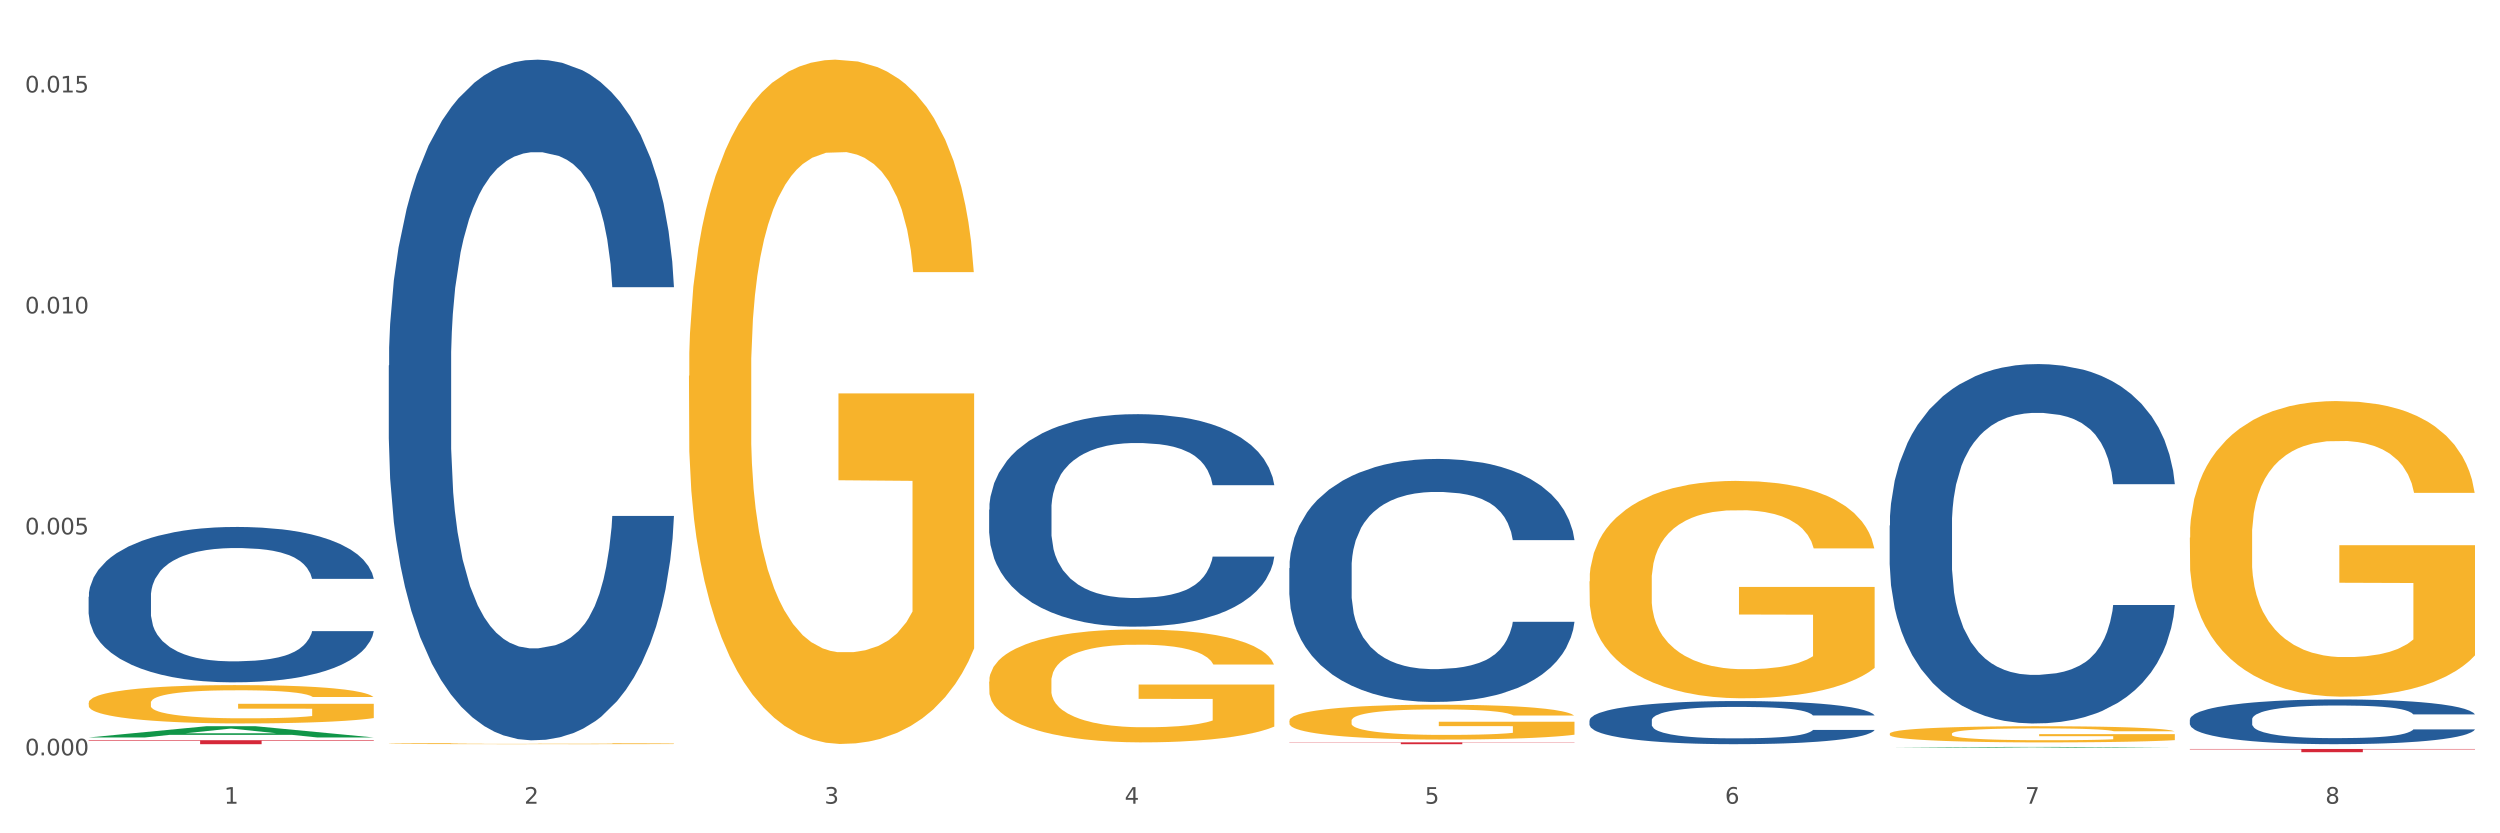
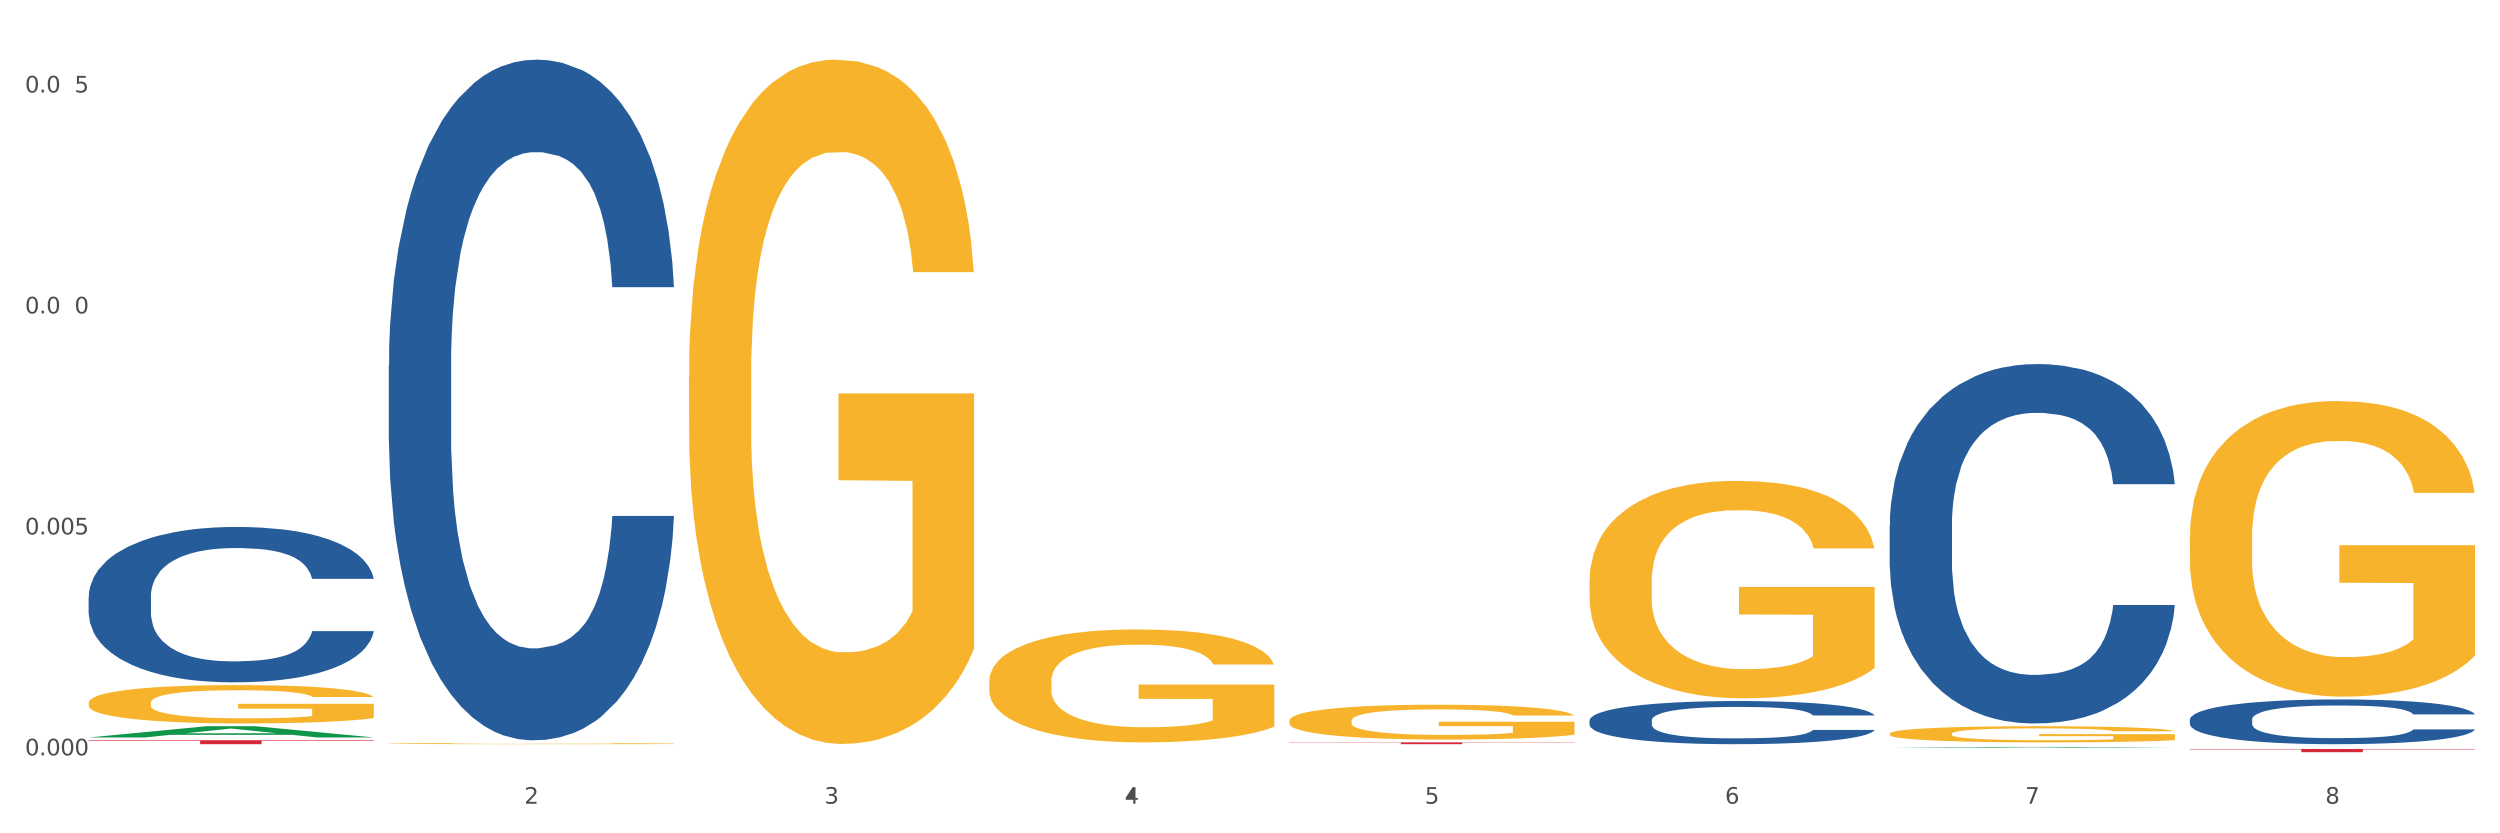
<svg xmlns="http://www.w3.org/2000/svg" xmlns:xlink="http://www.w3.org/1999/xlink" width="1080pt" height="360pt" viewBox="0 0 1080 360" version="1.1">
  <rect x="0" y="0" width="1080" height="360" fill="#333333" stroke="none" />
  <defs>
    <style type="text/css">*{stroke-linejoin: round; stroke-linecap: butt}</style>
  </defs>
  <g id="figure_1">
    <g id="patch_1">
      <path d="M 0 360  L 1080 360  L 1080 0  L 0 0  z " style="fill: #ffffff; stroke: #ffffff; stroke-linejoin: miter" />
    </g>
    <g id="axes_1">
      <g id="matplotlib.axis_1">
        <g id="xtick_1">
          <g id="text_1">
            <g style="fill: #4d4d4d" transform="translate(96.825 347.204) scale(0.096 -0.096)">
              <defs>
-                 <path id="DejaVuSans-31" d="M 794 531  L 1825 531  L 1825 4091  L 703 3866  L 703 4441  L 1819 4666  L 2450 4666  L 2450 531  L 3481 531  L 3481 0  L 794 0  L 794 531  z " transform="scale(0.016)" />
-               </defs>
+                 </defs>
              <use xlink:href="#DejaVuSans-31" />
            </g>
          </g>
        </g>
        <g id="xtick_2">
          <g id="text_2">
            <g style="fill: #4d4d4d" transform="translate(226.5 347.204) scale(0.096 -0.096)">
              <defs>
                <path id="DejaVuSans-32" d="M 1228 531  L 3431 531  L 3431 0  L 469 0  L 469 531  Q 828 903 1448 1529  Q 2069 2156 2228 2338  Q 2531 2678 2651 2914  Q 2772 3150 2772 3378  Q 2772 3750 2511 3984  Q 2250 4219 1831 4219  Q 1534 4219 1204 4116  Q 875 4013 500 3803  L 500 4441  Q 881 4594 1212 4672  Q 1544 4750 1819 4750  Q 2544 4750 2975 4387  Q 3406 4025 3406 3419  Q 3406 3131 3298 2873  Q 3191 2616 2906 2266  Q 2828 2175 2409 1742  Q 1991 1309 1228 531  z " transform="scale(0.016)" />
              </defs>
              <use xlink:href="#DejaVuSans-32" />
            </g>
          </g>
        </g>
        <g id="xtick_3">
          <g id="text_3">
            <g style="fill: #4d4d4d" transform="translate(356.175 347.204) scale(0.096 -0.096)">
              <defs>
                <path id="DejaVuSans-33" d="M 2597 2516  Q 3050 2419 3304 2112  Q 3559 1806 3559 1356  Q 3559 666 3084 287  Q 2609 -91 1734 -91  Q 1441 -91 1130 -33  Q 819 25 488 141  L 488 750  Q 750 597 1062 519  Q 1375 441 1716 441  Q 2309 441 2620 675  Q 2931 909 2931 1356  Q 2931 1769 2642 2001  Q 2353 2234 1838 2234  L 1294 2234  L 1294 2753  L 1863 2753  Q 2328 2753 2575 2939  Q 2822 3125 2822 3475  Q 2822 3834 2567 4026  Q 2313 4219 1838 4219  Q 1578 4219 1281 4162  Q 984 4106 628 3988  L 628 4550  Q 988 4650 1302 4700  Q 1616 4750 1894 4750  Q 2613 4750 3031 4423  Q 3450 4097 3450 3541  Q 3450 3153 3228 2886  Q 3006 2619 2597 2516  z " transform="scale(0.016)" />
              </defs>
              <use xlink:href="#DejaVuSans-33" />
            </g>
          </g>
        </g>
        <g id="xtick_4">
          <g id="text_4">
            <g style="fill: #4d4d4d" transform="translate(485.85 347.204) scale(0.096 -0.096)">
              <defs>
-                 <path id="DejaVuSans-34" d="M 2419 4116  L 825 1625  L 2419 1625  L 2419 4116  z M 2253 4666  L 3047 4666  L 3047 1625  L 3713 1625  L 3713 1100  L 3047 1100  L 3047 0  L 2419 0  L 2419 1100  L 313 1100  L 313 1709  L 2253 4666  z " transform="scale(0.016)" />
+                 <path id="DejaVuSans-34" d="M 2419 4116  L 2419 1625  L 2419 4116  z M 2253 4666  L 3047 4666  L 3047 1625  L 3713 1625  L 3713 1100  L 3047 1100  L 3047 0  L 2419 0  L 2419 1100  L 313 1100  L 313 1709  L 2253 4666  z " transform="scale(0.016)" />
              </defs>
              <use xlink:href="#DejaVuSans-34" />
            </g>
          </g>
        </g>
        <g id="xtick_5">
          <g id="text_5">
            <g style="fill: #4d4d4d" transform="translate(615.525 347.204) scale(0.096 -0.096)">
              <defs>
                <path id="DejaVuSans-35" d="M 691 4666  L 3169 4666  L 3169 4134  L 1269 4134  L 1269 2991  Q 1406 3038 1543 3061  Q 1681 3084 1819 3084  Q 2600 3084 3056 2656  Q 3513 2228 3513 1497  Q 3513 744 3044 326  Q 2575 -91 1722 -91  Q 1428 -91 1123 -41  Q 819 9 494 109  L 494 744  Q 775 591 1075 516  Q 1375 441 1709 441  Q 2250 441 2565 725  Q 2881 1009 2881 1497  Q 2881 1984 2565 2268  Q 2250 2553 1709 2553  Q 1456 2553 1204 2497  Q 953 2441 691 2322  L 691 4666  z " transform="scale(0.016)" />
              </defs>
              <use xlink:href="#DejaVuSans-35" />
            </g>
          </g>
        </g>
        <g id="xtick_6">
          <g id="text_6">
            <g style="fill: #4d4d4d" transform="translate(745.2 347.204) scale(0.096 -0.096)">
              <defs>
                <path id="DejaVuSans-36" d="M 2113 2584  Q 1688 2584 1439 2293  Q 1191 2003 1191 1497  Q 1191 994 1439 701  Q 1688 409 2113 409  Q 2538 409 2786 701  Q 3034 994 3034 1497  Q 3034 2003 2786 2293  Q 2538 2584 2113 2584  z M 3366 4563  L 3366 3988  Q 3128 4100 2886 4159  Q 2644 4219 2406 4219  Q 1781 4219 1451 3797  Q 1122 3375 1075 2522  Q 1259 2794 1537 2939  Q 1816 3084 2150 3084  Q 2853 3084 3261 2657  Q 3669 2231 3669 1497  Q 3669 778 3244 343  Q 2819 -91 2113 -91  Q 1303 -91 875 529  Q 447 1150 447 2328  Q 447 3434 972 4092  Q 1497 4750 2381 4750  Q 2619 4750 2861 4703  Q 3103 4656 3366 4563  z " transform="scale(0.016)" />
              </defs>
              <use xlink:href="#DejaVuSans-36" />
            </g>
          </g>
        </g>
        <g id="xtick_7">
          <g id="text_7">
            <g style="fill: #4d4d4d" transform="translate(874.875 347.204) scale(0.096 -0.096)">
              <defs>
                <path id="DejaVuSans-37" d="M 525 4666  L 3525 4666  L 3525 4397  L 1831 0  L 1172 0  L 2766 4134  L 525 4134  L 525 4666  z " transform="scale(0.016)" />
              </defs>
              <use xlink:href="#DejaVuSans-37" />
            </g>
          </g>
        </g>
        <g id="xtick_8">
          <g id="text_8">
            <g style="fill: #4d4d4d" transform="translate(1004.55 347.204) scale(0.096 -0.096)">
              <defs>
                <path id="DejaVuSans-38" d="M 2034 2216  Q 1584 2216 1326 1975  Q 1069 1734 1069 1313  Q 1069 891 1326 650  Q 1584 409 2034 409  Q 2484 409 2743 651  Q 3003 894 3003 1313  Q 3003 1734 2745 1975  Q 2488 2216 2034 2216  z M 1403 2484  Q 997 2584 770 2862  Q 544 3141 544 3541  Q 544 4100 942 4425  Q 1341 4750 2034 4750  Q 2731 4750 3128 4425  Q 3525 4100 3525 3541  Q 3525 3141 3298 2862  Q 3072 2584 2669 2484  Q 3125 2378 3379 2068  Q 3634 1759 3634 1313  Q 3634 634 3220 271  Q 2806 -91 2034 -91  Q 1263 -91 848 271  Q 434 634 434 1313  Q 434 1759 690 2068  Q 947 2378 1403 2484  z M 1172 3481  Q 1172 3119 1398 2916  Q 1625 2713 2034 2713  Q 2441 2713 2670 2916  Q 2900 3119 2900 3481  Q 2900 3844 2670 4047  Q 2441 4250 2034 4250  Q 1625 4250 1398 4047  Q 1172 3844 1172 3481  z " transform="scale(0.016)" />
              </defs>
              <use xlink:href="#DejaVuSans-38" />
            </g>
          </g>
        </g>
        <g id="xtick_9" />
        <g id="xtick_10" />
        <g id="xtick_11" />
        <g id="xtick_12" />
        <g id="xtick_13" />
        <g id="xtick_14" />
        <g id="xtick_15" />
      </g>
      <g id="matplotlib.axis_2">
        <g id="ytick_1">
          <g id="text_9">
            <g style="fill: #4d4d4d" transform="translate(10.8 326.322) scale(0.096 -0.096)">
              <defs>
                <path id="DejaVuSans-30" d="M 2034 4250  Q 1547 4250 1301 3770  Q 1056 3291 1056 2328  Q 1056 1369 1301 889  Q 1547 409 2034 409  Q 2525 409 2770 889  Q 3016 1369 3016 2328  Q 3016 3291 2770 3770  Q 2525 4250 2034 4250  z M 2034 4750  Q 2819 4750 3233 4129  Q 3647 3509 3647 2328  Q 3647 1150 3233 529  Q 2819 -91 2034 -91  Q 1250 -91 836 529  Q 422 1150 422 2328  Q 422 3509 836 4129  Q 1250 4750 2034 4750  z " transform="scale(0.016)" />
                <path id="DejaVuSans-2e" d="M 684 794  L 1344 794  L 1344 0  L 684 0  L 684 794  z " transform="scale(0.016)" />
              </defs>
              <use xlink:href="#DejaVuSans-30" />
              <use xlink:href="#DejaVuSans-2e" transform="translate(63.623 0)" />
              <use xlink:href="#DejaVuSans-30" transform="translate(95.41 0)" />
              <use xlink:href="#DejaVuSans-30" transform="translate(159.033 0)" />
              <use xlink:href="#DejaVuSans-30" transform="translate(222.656 0)" />
            </g>
          </g>
        </g>
        <g id="ytick_2">
          <g id="text_10">
            <g style="fill: #4d4d4d" transform="translate(10.8 230.864) scale(0.096 -0.096)">
              <use xlink:href="#DejaVuSans-30" />
              <use xlink:href="#DejaVuSans-2e" transform="translate(63.623 0)" />
              <use xlink:href="#DejaVuSans-30" transform="translate(95.41 0)" />
              <use xlink:href="#DejaVuSans-30" transform="translate(159.033 0)" />
              <use xlink:href="#DejaVuSans-35" transform="translate(222.656 0)" />
            </g>
          </g>
        </g>
        <g id="ytick_3">
          <g id="text_11">
            <g style="fill: #4d4d4d" transform="translate(10.8 135.406) scale(0.096 -0.096)">
              <use xlink:href="#DejaVuSans-30" />
              <use xlink:href="#DejaVuSans-2e" transform="translate(63.623 0)" />
              <use xlink:href="#DejaVuSans-30" transform="translate(95.41 0)" />
              <use xlink:href="#DejaVuSans-31" transform="translate(159.033 0)" />
              <use xlink:href="#DejaVuSans-30" transform="translate(222.656 0)" />
            </g>
          </g>
        </g>
        <g id="ytick_4">
          <g id="text_12">
            <g style="fill: #4d4d4d" transform="translate(10.8 39.947) scale(0.096 -0.096)">
              <use xlink:href="#DejaVuSans-30" />
              <use xlink:href="#DejaVuSans-2e" transform="translate(63.623 0)" />
              <use xlink:href="#DejaVuSans-30" transform="translate(95.41 0)" />
              <use xlink:href="#DejaVuSans-31" transform="translate(159.033 0)" />
              <use xlink:href="#DejaVuSans-35" transform="translate(222.656 0)" />
            </g>
          </g>
        </g>
        <g id="ytick_5" />
        <g id="ytick_6" />
        <g id="ytick_7" />
      </g>
      <g id="PolyCollection_1">
        <path d="M 38.283 318.58  L 38.41 318.575  L 89.211 313.721  L 110.293 313.717  L 161.474 318.589  L 137.09 318.589  L 126.041 317.455  L 73.589 317.455  L 73.208 317.473  L 62.54 318.589  L 38.283 318.589  L 38.283 318.58  L 80.193 316.777  L 119.437 316.773  L 100.006 314.755  L 99.752 314.746  L 99.498 314.76  L 80.066 316.773  L 80.193 316.777  L 38.283 318.58  z " clip-path="url(#pd1da5da80e)" style="fill: #109648" />
        <path d="M 38.283 319.777  L 161.474 319.777  L 161.474 320.014  L 113.015 320.016  L 113.015 321.487  L 86.45 321.487  L 86.45 320.016  L 38.283 320.014  L 38.283 319.778  L 38.283 319.777  z " clip-path="url(#pd1da5da80e)" style="fill: #d62839" />
        <path d="M 38.283 257.805  L 38.429 257.744  L 38.429 256.027  L 38.865 253.698  L 40.467 249.406  L 42.506 246.157  L 46.001 242.356  L 47.894 240.762  L 50.369 238.984  L 55.466 236.102  L 61.29 233.65  L 65.368 232.301  L 68.426 231.443  L 75.27 229.91  L 79.201 229.236  L 83.278 228.684  L 86.773 228.316  L 92.598 227.887  L 97.258 227.703  L 102.645 227.642  L 107.159 227.703  L 113.13 227.948  L 121.867 228.684  L 125.216 229.113  L 129.73 229.849  L 134.39 230.83  L 138.176 231.811  L 142.544 233.221  L 147.058 235.06  L 151.427 237.39  L 154.485 239.535  L 156.96 241.804  L 159.144 244.563  L 160.746 247.567  L 161.474 250.08  L 134.827 250.08  L 134.098 247.812  L 132.642 245.36  L 131.186 243.704  L 129.584 242.356  L 127.109 240.823  L 124.925 239.842  L 121.284 238.677  L 117.935 237.941  L 115.168 237.512  L 111.819 237.144  L 104.684 236.777  L 99.587 236.777  L 96.384 236.899  L 92.452 237.206  L 89.103 237.635  L 85.171 238.371  L 82.113 239.168  L 79.056 240.21  L 77.308 240.946  L 74.687 242.294  L 72.94 243.398  L 70.61 245.298  L 69.299 246.647  L 66.969 250.142  L 65.95 252.717  L 65.513 254.495  L 65.222 256.456  L 65.222 266.02  L 66.096 270.312  L 66.824 272.151  L 67.989 274.236  L 70.173 276.933  L 73.377 279.569  L 76.726 281.47  L 79.492 282.635  L 82.113 283.493  L 84.735 284.168  L 87.938 284.781  L 90.559 285.148  L 94.491 285.516  L 99.151 285.7  L 102.791 285.7  L 110.217 285.394  L 113.567 285.087  L 116.77 284.658  L 120.265 283.984  L 123.032 283.248  L 124.633 282.696  L 127.255 281.531  L 129.293 280.305  L 131.041 278.895  L 132.205 277.669  L 133.516 275.83  L 134.535 273.745  L 134.827 272.642  L 161.474 272.642  L 160.892 274.849  L 159.873 276.995  L 157.834 279.876  L 156.232 281.531  L 153.757 283.554  L 151.136 285.271  L 147.495 287.172  L 144.146 288.582  L 140.651 289.808  L 136.865 290.911  L 130.021 292.444  L 127.546 292.873  L 122.304 293.609  L 118.226 294.038  L 112.256 294.467  L 106.14 294.712  L 99.733 294.774  L 94.054 294.651  L 87.793 294.283  L 83.861 293.915  L 79.492 293.364  L 74.396 292.505  L 69.59 291.463  L 65.076 290.237  L 60.854 288.827  L 56.922 287.233  L 51.825 284.597  L 48.039 282.022  L 45.273 279.631  L 43.38 277.608  L 41.487 275.033  L 40.467 273.255  L 38.865 268.963  L 38.283 264.978  L 38.283 257.805  z " clip-path="url(#pd1da5da80e)" style="fill: #255c99" />
        <path d="M 167.958 157.897  L 168.104 157.629  L 168.104 150.109  L 168.541 139.905  L 170.142 121.106  L 172.181 106.873  L 175.676 90.223  L 177.569 83.241  L 180.044 75.453  L 185.141 62.831  L 190.965 52.089  L 195.043 46.181  L 198.101 42.422  L 204.945 35.708  L 208.876 32.754  L 212.954 30.337  L 216.448 28.726  L 222.273 26.846  L 226.933 26.04  L 232.32 25.772  L 236.835 26.04  L 242.805 27.114  L 251.542 30.337  L 254.891 32.217  L 259.405 35.439  L 264.065 39.736  L 267.851 44.033  L 272.219 50.21  L 276.733 58.266  L 281.102 68.471  L 284.16 77.87  L 286.635 87.806  L 288.82 99.891  L 290.421 113.05  L 291.149 124.06  L 264.502 124.06  L 263.774 114.124  L 262.317 103.382  L 260.861 96.131  L 259.259 90.223  L 256.784 83.509  L 254.6 79.213  L 250.959 74.11  L 247.61 70.888  L 244.843 69.008  L 241.494 67.397  L 234.359 65.785  L 229.263 65.785  L 226.059 66.322  L 222.127 67.665  L 218.778 69.545  L 214.847 72.768  L 211.789 76.259  L 208.731 80.824  L 206.983 84.047  L 204.362 89.955  L 202.615 94.788  L 200.285 103.113  L 198.974 109.022  L 196.644 124.329  L 195.625 135.608  L 195.188 143.396  L 194.897 151.989  L 194.897 193.883  L 195.771 212.681  L 196.499 220.737  L 197.664 229.868  L 199.848 241.684  L 203.052 253.232  L 206.401 261.557  L 209.167 266.659  L 211.789 270.419  L 214.41 273.373  L 217.613 276.058  L 220.234 277.67  L 224.166 279.281  L 228.826 280.086  L 232.466 280.086  L 239.893 278.744  L 243.242 277.401  L 246.445 275.521  L 249.94 272.567  L 252.707 269.345  L 254.309 266.928  L 256.93 261.825  L 258.968 256.454  L 260.716 250.278  L 261.881 244.907  L 263.191 236.85  L 264.21 227.72  L 264.502 222.886  L 291.149 222.886  L 290.567 232.554  L 289.548 241.953  L 287.509 254.574  L 285.907 261.825  L 283.432 270.687  L 280.811 278.207  L 277.17 286.532  L 273.821 292.708  L 270.326 298.079  L 266.54 302.913  L 259.696 309.627  L 257.221 311.507  L 251.979 314.729  L 247.901 316.609  L 241.931 318.489  L 235.815 319.563  L 229.408 319.832  L 223.729 319.294  L 217.468 317.683  L 213.536 316.072  L 209.167 313.655  L 204.071 309.895  L 199.266 305.33  L 194.751 299.959  L 190.529 293.782  L 186.597 286.8  L 181.5 275.253  L 177.714 263.974  L 174.948 253.5  L 173.055 244.638  L 171.162 233.359  L 170.142 225.571  L 168.541 206.773  L 167.958 189.317  L 167.958 157.897  z " clip-path="url(#pd1da5da80e)" style="fill: #255c99" />
-         <path d="M 427.308 220.169  L 427.454 220.085  L 427.454 217.737  L 427.891 214.55  L 429.493 208.68  L 431.531 204.236  L 435.026 199.037  L 436.919 196.857  L 439.394 194.425  L 444.491 190.484  L 450.316 187.129  L 454.393 185.285  L 457.451 184.111  L 464.295 182.014  L 468.226 181.092  L 472.304 180.337  L 475.798 179.834  L 481.623 179.247  L 486.283 178.995  L 491.671 178.912  L 496.185 178.995  L 502.155 179.331  L 510.892 180.337  L 514.241 180.924  L 518.755 181.93  L 523.415 183.272  L 527.201 184.614  L 531.57 186.542  L 536.084 189.058  L 540.452 192.245  L 543.51 195.18  L 545.986 198.282  L 548.17 202.056  L 549.772 206.165  L 550.5 209.603  L 523.852 209.603  L 523.124 206.5  L 521.668 203.146  L 520.211 200.882  L 518.61 199.037  L 516.134 196.941  L 513.95 195.599  L 510.31 194.006  L 506.96 192.999  L 504.194 192.412  L 500.844 191.909  L 493.709 191.406  L 488.613 191.406  L 485.409 191.574  L 481.478 191.993  L 478.128 192.58  L 474.197 193.586  L 471.139 194.676  L 468.081 196.102  L 466.333 197.108  L 463.712 198.953  L 461.965 200.463  L 459.635 203.062  L 458.325 204.907  L 455.995 209.687  L 454.975 213.209  L 454.539 215.641  L 454.247 218.324  L 454.247 231.406  L 455.121 237.275  L 455.849 239.791  L 457.014 242.642  L 459.198 246.332  L 462.402 249.938  L 465.751 252.537  L 468.518 254.131  L 471.139 255.305  L 473.76 256.227  L 476.963 257.066  L 479.585 257.569  L 483.516 258.072  L 488.176 258.323  L 491.816 258.323  L 499.243 257.904  L 502.592 257.485  L 505.795 256.898  L 509.29 255.975  L 512.057 254.969  L 513.659 254.214  L 516.28 252.621  L 518.318 250.944  L 520.066 249.015  L 521.231 247.338  L 522.541 244.823  L 523.561 241.971  L 523.852 240.462  L 550.5 240.462  L 549.917 243.481  L 548.898 246.416  L 546.859 250.357  L 545.257 252.621  L 542.782 255.388  L 540.161 257.736  L 536.52 260.336  L 533.171 262.265  L 529.677 263.942  L 525.89 265.451  L 519.047 267.548  L 516.571 268.135  L 511.329 269.141  L 507.252 269.728  L 501.281 270.315  L 495.165 270.65  L 488.758 270.734  L 483.079 270.566  L 476.818 270.063  L 472.886 269.56  L 468.518 268.805  L 463.421 267.631  L 458.616 266.206  L 454.102 264.529  L 449.879 262.6  L 445.947 260.42  L 440.851 256.814  L 437.065 253.292  L 434.298 250.022  L 432.405 247.254  L 430.512 243.732  L 429.493 241.301  L 427.891 235.431  L 427.308 229.98  L 427.308 220.169  z " clip-path="url(#pd1da5da80e)" style="fill: #255c99" />
-         <path d="M 556.983 245.428  L 557.129 245.332  L 557.129 242.648  L 557.566 239.004  L 559.168 232.292  L 561.206 227.211  L 564.701 221.266  L 566.594 218.773  L 569.07 215.992  L 574.166 211.486  L 579.991 207.651  L 584.068 205.541  L 587.126 204.199  L 593.97 201.802  L 597.902 200.747  L 601.979 199.884  L 605.474 199.309  L 611.298 198.638  L 615.958 198.35  L 621.346 198.254  L 625.86 198.35  L 631.83 198.734  L 640.567 199.884  L 643.916 200.555  L 648.43 201.706  L 653.09 203.24  L 656.876 204.774  L 661.245 206.98  L 665.759 209.856  L 670.127 213.5  L 673.185 216.855  L 675.661 220.403  L 677.845 224.718  L 679.447 229.416  L 680.175 233.347  L 653.527 233.347  L 652.799 229.799  L 651.343 225.964  L 649.887 223.375  L 648.285 221.266  L 645.809 218.869  L 643.625 217.335  L 639.985 215.513  L 636.635 214.362  L 633.869 213.691  L 630.52 213.116  L 623.384 212.541  L 618.288 212.541  L 615.084 212.732  L 611.153 213.212  L 607.803 213.883  L 603.872 215.034  L 600.814 216.28  L 597.756 217.91  L 596.009 219.061  L 593.387 221.17  L 591.64 222.896  L 589.31 225.868  L 588 227.978  L 585.67 233.443  L 584.65 237.47  L 584.214 240.251  L 583.922 243.319  L 583.922 258.276  L 584.796 264.988  L 585.524 267.865  L 586.689 271.124  L 588.873 275.343  L 592.077 279.466  L 595.426 282.439  L 598.193 284.26  L 600.814 285.603  L 603.435 286.657  L 606.639 287.616  L 609.26 288.191  L 613.191 288.767  L 617.851 289.054  L 621.491 289.054  L 628.918 288.575  L 632.267 288.096  L 635.471 287.424  L 638.965 286.37  L 641.732 285.219  L 643.334 284.356  L 645.955 282.534  L 647.994 280.617  L 649.741 278.412  L 650.906 276.494  L 652.216 273.617  L 653.236 270.357  L 653.527 268.632  L 680.175 268.632  L 679.592 272.083  L 678.573 275.439  L 676.534 279.946  L 674.933 282.534  L 672.457 285.699  L 669.836 288.383  L 666.196 291.356  L 662.846 293.561  L 659.352 295.478  L 655.566 297.204  L 648.722 299.601  L 646.246 300.273  L 641.004 301.423  L 636.927 302.094  L 630.956 302.765  L 624.841 303.149  L 618.433 303.245  L 612.754 303.053  L 606.493 302.478  L 602.561 301.903  L 598.193 301.04  L 593.096 299.697  L 588.291 298.067  L 583.777 296.15  L 579.554 293.944  L 575.622 291.451  L 570.526 287.329  L 566.74 283.301  L 563.973 279.562  L 562.08 276.398  L 560.187 272.371  L 559.168 269.59  L 557.566 262.879  L 556.983 256.646  L 556.983 245.428  z " clip-path="url(#pd1da5da80e)" style="fill: #255c99" />
        <path d="M 167.958 321.236  L 168.104 321.235  L 168.104 321.22  L 168.394 321.206  L 169.849 321.174  L 172.031 321.148  L 173.63 321.134  L 175.23 321.122  L 177.121 321.111  L 179.448 321.099  L 183.666 321.081  L 186.284 321.072  L 189.484 321.063  L 195.302 321.049  L 199.52 321.041  L 203.883 321.035  L 211.01 321.027  L 215.664 321.024  L 220.609 321.021  L 226.572 321.02  L 231.081 321.019  L 240.971 321.021  L 249.407 321.024  L 253.479 321.027  L 258.715 321.032  L 261.479 321.036  L 265.988 321.043  L 270.642 321.052  L 273.842 321.059  L 278.641 321.074  L 282.277 321.088  L 285.623 321.106  L 287.368 321.119  L 288.677 321.13  L 289.84 321.144  L 291.004 321.165  L 264.824 321.165  L 263.806 321.15  L 262.206 321.135  L 259.879 321.122  L 257.843 321.113  L 254.352 321.103  L 251.152 321.096  L 247.807 321.091  L 243.735 321.086  L 240.535 321.084  L 236.026 321.082  L 227.154 321.083  L 221.191 321.086  L 217.118 321.091  L 214.5 321.094  L 212.173 321.099  L 209.555 321.105  L 206.501 321.114  L 204.319 321.122  L 202.138 321.132  L 200.392 321.142  L 198.792 321.154  L 197.483 321.167  L 196.465 321.18  L 195.593 321.197  L 194.865 321.224  L 194.865 321.282  L 195.156 321.295  L 195.883 321.313  L 196.756 321.326  L 198.211 321.342  L 199.52 321.353  L 201.992 321.368  L 204.756 321.381  L 206.937 321.389  L 209.119 321.396  L 212.9 321.405  L 217.118 321.413  L 220.754 321.418  L 225.699 321.422  L 229.045 321.424  L 231.954 321.424  L 239.08 321.424  L 244.171 321.423  L 249.843 321.42  L 254.207 321.416  L 257.843 321.412  L 261.915 321.404  L 264.533 321.397  L 264.533 321.307  L 232.535 321.307  L 232.535 321.247  L 291.149 321.247  L 291.149 321.422  L 288.677 321.431  L 285.913 321.439  L 283.005 321.446  L 278.641 321.455  L 273.405 321.464  L 268.751 321.47  L 263.806 321.475  L 257.988 321.48  L 250.425 321.484  L 245.771 321.486  L 239.953 321.487  L 233.117 321.487  L 227.154 321.486  L 221.336 321.484  L 215.227 321.48  L 209.264 321.475  L 204.756 321.469  L 200.247 321.462  L 195.447 321.453  L 191.666 321.445  L 188.757 321.437  L 185.557 321.427  L 182.066 321.415  L 179.448 321.403  L 177.121 321.391  L 174.649 321.376  L 172.903 321.362  L 171.158 321.346  L 170.14 321.333  L 168.976 321.314  L 168.104 321.287  L 167.958 321.236  z " clip-path="url(#pd1da5da80e)" style="fill: #f7b32b" />
        <path d="M 556.983 320.685  L 680.175 320.685  L 680.175 320.796  L 631.716 320.797  L 631.716 321.487  L 605.151 321.487  L 605.151 320.797  L 556.983 320.796  L 556.983 320.685  L 556.983 320.685  z " clip-path="url(#pd1da5da80e)" style="fill: #d62839" />
        <path d="M 816.334 227.036  L 816.479 226.894  L 816.479 222.924  L 816.916 217.535  L 818.518 207.609  L 820.556 200.094  L 824.051 191.302  L 825.944 187.615  L 828.42 183.503  L 833.516 176.838  L 839.341 171.166  L 843.418 168.047  L 846.476 166.061  L 853.32 162.516  L 857.252 160.956  L 861.329 159.68  L 864.824 158.829  L 870.648 157.837  L 875.308 157.411  L 880.696 157.27  L 885.21 157.411  L 891.18 157.979  L 899.917 159.68  L 903.266 160.673  L 907.781 162.374  L 912.44 164.643  L 916.226 166.912  L 920.595 170.174  L 925.109 174.428  L 929.477 179.816  L 932.535 184.779  L 935.011 190.026  L 937.195 196.407  L 938.797 203.355  L 939.525 209.169  L 912.877 209.169  L 912.149 203.922  L 910.693 198.25  L 909.237 194.422  L 907.635 191.302  L 905.159 187.757  L 902.975 185.488  L 899.335 182.794  L 895.986 181.092  L 893.219 180.1  L 889.87 179.249  L 882.735 178.398  L 877.638 178.398  L 874.434 178.682  L 870.503 179.391  L 867.154 180.383  L 863.222 182.085  L 860.164 183.928  L 857.106 186.339  L 855.359 188.041  L 852.738 191.16  L 850.99 193.713  L 848.66 198.109  L 847.35 201.228  L 845.02 209.311  L 844.001 215.267  L 843.564 219.379  L 843.273 223.917  L 843.273 246.038  L 844.146 255.964  L 844.874 260.218  L 846.039 265.039  L 848.224 271.278  L 851.427 277.376  L 854.776 281.772  L 857.543 284.466  L 860.164 286.451  L 862.785 288.011  L 865.989 289.429  L 868.61 290.28  L 872.541 291.131  L 877.201 291.556  L 880.842 291.556  L 888.268 290.847  L 891.617 290.138  L 894.821 289.145  L 898.316 287.586  L 901.082 285.884  L 902.684 284.608  L 905.305 281.914  L 907.344 279.077  L 909.091 275.816  L 910.256 272.98  L 911.567 268.726  L 912.586 263.905  L 912.877 261.352  L 939.525 261.352  L 938.942 266.457  L 937.923 271.42  L 935.885 278.085  L 934.283 281.914  L 931.807 286.593  L 929.186 290.563  L 925.546 294.959  L 922.197 298.221  L 918.702 301.057  L 914.916 303.609  L 908.072 307.154  L 905.596 308.147  L 900.354 309.848  L 896.277 310.841  L 890.307 311.834  L 884.191 312.401  L 877.784 312.543  L 872.105 312.259  L 865.843 311.408  L 861.911 310.558  L 857.543 309.281  L 852.446 307.296  L 847.641 304.885  L 843.127 302.049  L 838.904 298.788  L 834.972 295.101  L 829.876 289.004  L 826.09 283.048  L 823.323 277.518  L 821.43 272.838  L 819.537 266.882  L 818.518 262.77  L 816.916 252.844  L 816.334 243.627  L 816.334 227.036  z " clip-path="url(#pd1da5da80e)" style="fill: #255c99" />
        <path d="M 946.009 232.268  L 946.154 232.152  L 946.154 227.953  L 946.445 224.337  L 947.899 215.589  L 950.081 208.358  L 951.681 204.509  L 953.281 201.36  L 955.172 198.21  L 957.499 194.945  L 961.717 190.162  L 964.335 187.713  L 967.534 185.147  L 973.352 181.415  L 977.57 179.315  L 981.933 177.566  L 989.06 175.466  L 993.714 174.533  L 998.66 173.833  L 1004.623 173.367  L 1009.131 173.25  L 1019.022 173.6  L 1027.457 174.65  L 1031.53 175.466  L 1036.766 176.866  L 1039.529 177.799  L 1044.038 179.665  L 1048.692 182.114  L 1051.892 184.214  L 1056.692 188.18  L 1060.328 192.145  L 1063.673 197.044  L 1065.418 200.426  L 1066.727 203.576  L 1067.891 207.191  L 1069.055 212.907  L 1042.875 212.907  L 1041.856 208.824  L 1040.257 204.975  L 1037.929 201.243  L 1035.893 198.91  L 1032.403 195.994  L 1029.203 194.128  L 1025.858 192.728  L 1021.785 191.562  L 1018.585 190.979  L 1014.077 190.512  L 1005.204 190.629  L 999.241 191.562  L 995.169 192.728  L 992.551 193.778  L 990.224 194.945  L 987.606 196.577  L 984.551 199.027  L 982.37 201.243  L 980.188 204.042  L 978.443 206.841  L 976.843 210.107  L 975.534 213.606  L 974.516 217.222  L 973.643 221.654  L 972.916 229.002  L 972.916 244.982  L 973.207 248.597  L 973.934 253.38  L 974.807 256.995  L 976.261 261.311  L 977.57 264.227  L 980.043 268.426  L 982.806 271.925  L 984.988 274.141  L 987.169 276.007  L 990.951 278.573  L 995.169 280.673  L 998.805 281.956  L 1003.75 283.122  L 1007.095 283.588  L 1010.004 283.822  L 1017.131 283.822  L 1022.221 283.472  L 1027.894 282.655  L 1032.257 281.606  L 1035.893 280.323  L 1039.966 278.223  L 1042.584 276.24  L 1042.584 251.863  L 1010.586 251.747  L 1010.586 235.534  L 1069.2 235.534  L 1069.2 283.122  L 1066.727 285.571  L 1063.964 287.787  L 1061.055 289.77  L 1056.692 292.22  L 1051.456 294.552  L 1046.802 296.185  L 1041.856 297.585  L 1036.039 298.868  L 1028.476 300.034  L 1023.821 300.501  L 1018.004 300.851  L 1011.168 300.967  L 1005.204 300.734  L 999.387 300.151  L 993.278 299.101  L 987.315 297.585  L 982.806 296.069  L 978.297 294.202  L 973.498 291.753  L 969.716 289.42  L 966.807 287.321  L 963.607 284.638  L 960.117 281.139  L 957.499 277.99  L 955.172 274.724  L 952.699 270.525  L 950.954 266.909  L 949.208 262.361  L 948.19 258.978  L 947.027 253.729  L 946.154 246.381  L 946.009 232.268  z " clip-path="url(#pd1da5da80e)" style="fill: #f7b32b" />
        <path d="M 816.334 316.96  L 816.479 316.953  L 816.479 316.723  L 816.77 316.526  L 818.224 316.047  L 820.406 315.651  L 822.006 315.441  L 823.606 315.268  L 825.497 315.096  L 827.824 314.917  L 832.042 314.656  L 834.66 314.522  L 837.859 314.381  L 843.677 314.177  L 847.895 314.062  L 852.258 313.967  L 859.385 313.852  L 864.039 313.801  L 868.984 313.762  L 874.948 313.737  L 879.456 313.73  L 889.347 313.75  L 897.782 313.807  L 901.855 313.852  L 907.091 313.928  L 909.854 313.979  L 914.363 314.081  L 919.017 314.215  L 922.217 314.33  L 927.017 314.547  L 930.653 314.764  L 933.998 315.032  L 935.743 315.217  L 937.052 315.39  L 938.216 315.587  L 939.379 315.9  L 913.199 315.9  L 912.181 315.677  L 910.581 315.466  L 908.254 315.262  L 906.218 315.134  L 902.727 314.975  L 899.528 314.873  L 896.182 314.796  L 892.11 314.732  L 888.91 314.7  L 884.402 314.675  L 875.529 314.681  L 869.566 314.732  L 865.494 314.796  L 862.876 314.854  L 860.549 314.917  L 857.931 315.007  L 854.876 315.141  L 852.695 315.262  L 850.513 315.415  L 848.768 315.568  L 847.168 315.747  L 845.859 315.938  L 844.841 316.136  L 843.968 316.379  L 843.241 316.781  L 843.241 317.655  L 843.532 317.853  L 844.259 318.115  L 845.132 318.312  L 846.586 318.549  L 847.895 318.708  L 850.368 318.938  L 853.131 319.129  L 855.313 319.251  L 857.494 319.353  L 861.276 319.493  L 865.494 319.608  L 869.13 319.678  L 874.075 319.742  L 877.42 319.767  L 880.329 319.78  L 887.456 319.78  L 892.546 319.761  L 898.219 319.716  L 902.582 319.659  L 906.218 319.589  L 910.291 319.474  L 912.909 319.365  L 912.909 318.032  L 880.911 318.025  L 880.911 317.138  L 939.525 317.138  L 939.525 319.742  L 937.052 319.876  L 934.289 319.997  L 931.38 320.106  L 927.017 320.24  L 921.781 320.367  L 917.126 320.457  L 912.181 320.533  L 906.364 320.603  L 898.8 320.667  L 894.146 320.693  L 888.329 320.712  L 881.493 320.718  L 875.529 320.706  L 869.712 320.674  L 863.603 320.616  L 857.64 320.533  L 853.131 320.45  L 848.622 320.348  L 843.823 320.214  L 840.041 320.087  L 837.132 319.972  L 833.932 319.825  L 830.442 319.633  L 827.824 319.461  L 825.497 319.282  L 823.024 319.053  L 821.279 318.855  L 819.533 318.606  L 818.515 318.421  L 817.352 318.134  L 816.479 317.732  L 816.334 316.96  z " clip-path="url(#pd1da5da80e)" style="fill: #f7b32b" />
        <path d="M 686.658 251.143  L 686.804 251.057  L 686.804 247.969  L 687.095 245.31  L 688.549 238.877  L 690.731 233.559  L 692.331 230.728  L 693.931 228.412  L 695.821 226.096  L 698.149 223.694  L 702.366 220.178  L 704.984 218.376  L 708.184 216.489  L 714.002 213.744  L 718.22 212.2  L 722.583 210.914  L 729.71 209.37  L 734.364 208.684  L 739.309 208.169  L 745.273 207.826  L 749.781 207.74  L 759.672 207.997  L 768.107 208.769  L 772.18 209.37  L 777.416 210.399  L 780.179 211.085  L 784.688 212.458  L 789.342 214.259  L 792.542 215.803  L 797.342 218.719  L 800.978 221.636  L 804.323 225.238  L 806.068 227.726  L 807.377 230.042  L 808.541 232.701  L 809.704 236.904  L 783.524 236.904  L 782.506 233.902  L 780.906 231.071  L 778.579 228.326  L 776.543 226.611  L 773.052 224.466  L 769.853 223.094  L 766.507 222.065  L 762.435 221.207  L 759.235 220.778  L 754.726 220.435  L 745.854 220.521  L 739.891 221.207  L 735.819 222.065  L 733.201 222.837  L 730.874 223.694  L 728.256 224.895  L 725.201 226.697  L 723.02 228.326  L 720.838 230.385  L 719.093 232.444  L 717.493 234.845  L 716.184 237.419  L 715.166 240.078  L 714.293 243.337  L 713.566 248.741  L 713.566 260.492  L 713.857 263.151  L 714.584 266.668  L 715.456 269.327  L 716.911 272.501  L 718.22 274.645  L 720.692 277.733  L 723.456 280.307  L 725.638 281.936  L 727.819 283.309  L 731.601 285.196  L 735.819 286.74  L 739.455 287.683  L 744.4 288.541  L 747.745 288.884  L 750.654 289.056  L 757.781 289.056  L 762.871 288.798  L 768.544 288.198  L 772.907 287.426  L 776.543 286.482  L 780.616 284.938  L 783.234 283.48  L 783.234 265.553  L 751.236 265.467  L 751.236 253.544  L 809.85 253.544  L 809.85 288.541  L 807.377 290.342  L 804.614 291.972  L 801.705 293.43  L 797.342 295.232  L 792.106 296.947  L 787.451 298.148  L 782.506 299.177  L 776.689 300.121  L 769.125 300.978  L 764.471 301.322  L 758.653 301.579  L 751.818 301.665  L 745.854 301.493  L 740.037 301.064  L 733.928 300.292  L 727.965 299.177  L 723.456 298.062  L 718.947 296.69  L 714.147 294.888  L 710.366 293.173  L 707.457 291.629  L 704.257 289.656  L 700.767 287.083  L 698.149 284.767  L 695.821 282.365  L 693.349 279.277  L 691.604 276.618  L 689.858 273.273  L 688.84 270.785  L 687.677 266.925  L 686.804 261.522  L 686.658 251.143  z " clip-path="url(#pd1da5da80e)" style="fill: #f7b32b" />
        <path d="M 556.983 311.394  L 557.129 311.38  L 557.129 310.885  L 557.42 310.458  L 558.874 309.427  L 561.056 308.574  L 562.656 308.12  L 564.256 307.748  L 566.146 307.377  L 568.473 306.991  L 572.691 306.427  L 575.309 306.138  L 578.509 305.836  L 584.327 305.396  L 588.545 305.148  L 592.908 304.942  L 600.035 304.694  L 604.689 304.584  L 609.634 304.501  L 615.597 304.446  L 620.106 304.433  L 629.996 304.474  L 638.432 304.598  L 642.505 304.694  L 647.741 304.859  L 650.504 304.969  L 655.013 305.189  L 659.667 305.478  L 662.867 305.726  L 667.667 306.194  L 671.303 306.661  L 674.648 307.239  L 676.393 307.638  L 677.702 308.01  L 678.866 308.436  L 680.029 309.11  L 653.849 309.11  L 652.831 308.629  L 651.231 308.175  L 648.904 307.734  L 646.868 307.459  L 643.377 307.115  L 640.178 306.895  L 636.832 306.73  L 632.76 306.592  L 629.56 306.524  L 625.051 306.469  L 616.179 306.482  L 610.216 306.592  L 606.144 306.73  L 603.526 306.854  L 601.198 306.991  L 598.58 307.184  L 595.526 307.473  L 593.344 307.734  L 591.163 308.065  L 589.417 308.395  L 587.818 308.78  L 586.509 309.193  L 585.49 309.619  L 584.618 310.142  L 583.891 311.009  L 583.891 312.893  L 584.181 313.32  L 584.909 313.884  L 585.781 314.31  L 587.236 314.819  L 588.545 315.163  L 591.017 315.659  L 593.781 316.071  L 595.962 316.333  L 598.144 316.553  L 601.926 316.856  L 606.144 317.103  L 609.78 317.255  L 614.725 317.392  L 618.07 317.447  L 620.979 317.475  L 628.106 317.475  L 633.196 317.433  L 638.869 317.337  L 643.232 317.213  L 646.868 317.062  L 650.94 316.814  L 653.558 316.58  L 653.558 313.705  L 621.561 313.691  L 621.561 311.779  L 680.175 311.779  L 680.175 317.392  L 677.702 317.681  L 674.939 317.942  L 672.03 318.176  L 667.667 318.465  L 662.431 318.74  L 657.776 318.933  L 652.831 319.098  L 647.013 319.249  L 639.45 319.387  L 634.796 319.442  L 628.978 319.483  L 622.142 319.497  L 616.179 319.469  L 610.361 319.401  L 604.253 319.277  L 598.29 319.098  L 593.781 318.919  L 589.272 318.699  L 584.472 318.41  L 580.691 318.135  L 577.782 317.887  L 574.582 317.571  L 571.091 317.158  L 568.473 316.787  L 566.146 316.402  L 563.674 315.906  L 561.928 315.48  L 560.183 314.943  L 559.165 314.544  L 558.001 313.925  L 557.129 313.058  L 556.983 311.394  z " clip-path="url(#pd1da5da80e)" style="fill: #f7b32b" />
        <path d="M 427.308 294.466  L 427.454 294.421  L 427.454 292.817  L 427.745 291.436  L 429.199 288.094  L 431.381 285.332  L 432.981 283.862  L 434.58 282.659  L 436.471 281.456  L 438.798 280.209  L 443.016 278.382  L 445.634 277.446  L 448.834 276.466  L 454.652 275.04  L 458.87 274.239  L 463.233 273.57  L 470.36 272.768  L 475.014 272.412  L 479.959 272.145  L 485.922 271.966  L 490.431 271.922  L 500.321 272.055  L 508.757 272.456  L 512.83 272.768  L 518.066 273.303  L 520.829 273.659  L 525.338 274.372  L 529.992 275.308  L 533.192 276.11  L 537.991 277.625  L 541.628 279.139  L 544.973 281.011  L 546.718 282.303  L 548.027 283.506  L 549.191 284.887  L 550.354 287.07  L 524.174 287.07  L 523.156 285.51  L 521.556 284.04  L 519.229 282.614  L 517.193 281.723  L 513.702 280.61  L 510.502 279.897  L 507.157 279.362  L 503.085 278.917  L 499.885 278.694  L 495.376 278.516  L 486.504 278.56  L 480.541 278.917  L 476.468 279.362  L 473.85 279.763  L 471.523 280.209  L 468.905 280.832  L 465.851 281.768  L 463.669 282.614  L 461.488 283.684  L 459.742 284.753  L 458.142 286  L 456.833 287.337  L 455.815 288.718  L 454.943 290.411  L 454.215 293.218  L 454.215 299.322  L 454.506 300.703  L 455.234 302.53  L 456.106 303.911  L 457.561 305.559  L 458.87 306.673  L 461.342 308.277  L 464.106 309.613  L 466.287 310.46  L 468.469 311.173  L 472.251 312.153  L 476.468 312.955  L 480.105 313.445  L 485.05 313.891  L 488.395 314.069  L 491.304 314.158  L 498.431 314.158  L 503.521 314.024  L 509.193 313.712  L 513.557 313.311  L 517.193 312.821  L 521.265 312.019  L 523.883 311.262  L 523.883 301.95  L 491.886 301.906  L 491.886 295.713  L 550.5 295.713  L 550.5 313.891  L 548.027 314.826  L 545.264 315.673  L 542.355 316.43  L 537.991 317.366  L 532.755 318.257  L 528.101 318.88  L 523.156 319.415  L 517.338 319.905  L 509.775 320.351  L 505.121 320.529  L 499.303 320.663  L 492.467 320.707  L 486.504 320.618  L 480.686 320.395  L 474.578 319.994  L 468.614 319.415  L 464.106 318.836  L 459.597 318.123  L 454.797 317.187  L 451.016 316.296  L 448.107 315.494  L 444.907 314.47  L 441.416 313.133  L 438.798 311.93  L 436.471 310.683  L 433.999 309.079  L 432.253 307.698  L 430.508 305.96  L 429.49 304.668  L 428.326 302.663  L 427.454 299.856  L 427.308 294.466  z " clip-path="url(#pd1da5da80e)" style="fill: #f7b32b" />
        <path d="M 297.633 162.376  L 297.779 162.106  L 297.779 152.386  L 298.07 144.016  L 299.524 123.767  L 301.706 107.027  L 303.306 98.117  L 304.905 90.828  L 306.796 83.538  L 309.123 75.978  L 313.341 64.908  L 315.959 59.239  L 319.159 53.299  L 324.977 44.659  L 329.195 39.799  L 333.558 35.749  L 340.685 30.889  L 345.339 28.729  L 350.284 27.109  L 356.247 26.029  L 360.756 25.759  L 370.646 26.569  L 379.082 28.999  L 383.154 30.889  L 388.39 34.129  L 391.154 36.289  L 395.663 40.609  L 400.317 46.279  L 403.517 51.139  L 408.316 60.319  L 411.952 69.498  L 415.298 80.838  L 417.043 88.668  L 418.352 95.958  L 419.516 104.327  L 420.679 117.557  L 394.499 117.557  L 393.481 108.107  L 391.881 99.197  L 389.554 90.558  L 387.518 85.158  L 384.027 78.408  L 380.827 74.088  L 377.482 70.848  L 373.41 68.148  L 370.21 66.798  L 365.701 65.718  L 356.829 65.988  L 350.866 68.148  L 346.793 70.848  L 344.175 73.278  L 341.848 75.978  L 339.23 79.758  L 336.176 85.428  L 333.994 90.558  L 331.813 97.037  L 330.067 103.517  L 328.467 111.077  L 327.158 119.177  L 326.14 127.547  L 325.268 137.806  L 324.54 154.816  L 324.54 191.805  L 324.831 200.175  L 325.558 211.244  L 326.431 219.614  L 327.886 229.604  L 329.195 236.354  L 331.667 246.073  L 334.431 254.173  L 336.612 259.303  L 338.794 263.623  L 342.575 269.563  L 346.793 274.422  L 350.429 277.392  L 355.375 280.092  L 358.72 281.172  L 361.629 281.712  L 368.755 281.712  L 373.846 280.902  L 379.518 279.012  L 383.882 276.582  L 387.518 273.612  L 391.59 268.753  L 394.208 264.163  L 394.208 207.734  L 362.21 207.464  L 362.21 169.935  L 420.825 169.935  L 420.825 280.092  L 418.352 285.762  L 415.589 290.892  L 412.68 295.482  L 408.316 301.152  L 403.08 306.552  L 398.426 310.331  L 393.481 313.571  L 387.663 316.541  L 380.1 319.241  L 375.446 320.321  L 369.628 321.131  L 362.792 321.401  L 356.829 320.861  L 351.011 319.511  L 344.903 317.081  L 338.939 313.571  L 334.431 310.061  L 329.922 305.742  L 325.122 300.072  L 321.341 294.672  L 318.432 289.812  L 315.232 283.602  L 311.741 275.502  L 309.123 268.213  L 306.796 260.653  L 304.324 250.933  L 302.578 242.563  L 300.833 232.034  L 299.815 224.204  L 298.651 212.054  L 297.779 195.045  L 297.633 162.376  z " clip-path="url(#pd1da5da80e)" style="fill: #f7b32b" />
        <path d="M 946.009 310.841  L 946.154 310.824  L 946.154 310.329  L 946.591 309.658  L 948.193 308.423  L 950.232 307.487  L 953.726 306.392  L 955.619 305.933  L 958.095 305.421  L 963.191 304.591  L 969.016 303.885  L 973.093 303.497  L 976.151 303.25  L 982.995 302.808  L 986.927 302.614  L 991.004 302.455  L 994.499 302.349  L 1000.324 302.226  L 1004.983 302.173  L 1010.371 302.155  L 1014.885 302.173  L 1020.855 302.243  L 1029.592 302.455  L 1032.942 302.579  L 1037.456 302.791  L 1042.115 303.073  L 1045.901 303.356  L 1050.27 303.762  L 1054.784 304.291  L 1059.152 304.962  L 1062.21 305.58  L 1064.686 306.233  L 1066.87 307.028  L 1068.472 307.893  L 1069.2 308.617  L 1042.552 308.617  L 1041.824 307.963  L 1040.368 307.257  L 1038.912 306.781  L 1037.31 306.392  L 1034.835 305.951  L 1032.65 305.668  L 1029.01 305.333  L 1025.661 305.121  L 1022.894 304.997  L 1019.545 304.891  L 1012.41 304.786  L 1007.313 304.786  L 1004.11 304.821  L 1000.178 304.909  L 996.829 305.033  L 992.897 305.245  L 989.839 305.474  L 986.781 305.774  L 985.034 305.986  L 982.413 306.375  L 980.665 306.692  L 978.335 307.24  L 977.025 307.628  L 974.695 308.634  L 973.676 309.376  L 973.239 309.888  L 972.948 310.453  L 972.948 313.207  L 973.821 314.443  L 974.549 314.973  L 975.714 315.573  L 977.899 316.35  L 981.102 317.109  L 984.451 317.656  L 987.218 317.992  L 989.839 318.239  L 992.46 318.433  L 995.664 318.609  L 998.285 318.715  L 1002.217 318.821  L 1006.876 318.874  L 1010.517 318.874  L 1017.943 318.786  L 1021.292 318.698  L 1024.496 318.574  L 1027.991 318.38  L 1030.757 318.168  L 1032.359 318.009  L 1034.98 317.674  L 1037.019 317.321  L 1038.766 316.915  L 1039.931 316.561  L 1041.242 316.032  L 1042.261 315.432  L 1042.552 315.114  L 1069.2 315.114  L 1068.618 315.749  L 1067.598 316.367  L 1065.56 317.197  L 1063.958 317.674  L 1061.482 318.256  L 1058.861 318.751  L 1055.221 319.298  L 1051.872 319.704  L 1048.377 320.057  L 1044.591 320.375  L 1037.747 320.816  L 1035.271 320.94  L 1030.029 321.152  L 1025.952 321.275  L 1019.982 321.399  L 1013.866 321.47  L 1007.459 321.487  L 1001.78 321.452  L 995.518 321.346  L 991.587 321.24  L 987.218 321.081  L 982.121 320.834  L 977.316 320.534  L 972.802 320.181  L 968.579 319.775  L 964.648 319.316  L 959.551 318.557  L 955.765 317.815  L 952.998 317.126  L 951.105 316.544  L 949.212 315.802  L 948.193 315.29  L 946.591 314.054  L 946.009 312.907  L 946.009 310.841  z " clip-path="url(#pd1da5da80e)" style="fill: #255c99" />
        <path d="M 946.009 323.554  L 1069.2 323.554  L 1069.2 323.748  L 1020.741 323.749  L 1020.741 324.95  L 994.176 324.95  L 994.176 323.749  L 946.009 323.748  L 946.009 323.555  L 946.009 323.554  z " clip-path="url(#pd1da5da80e)" style="fill: #d62839" />
        <path d="M 686.658 311.225  L 686.804 311.208  L 686.804 310.732  L 687.241 310.085  L 688.843 308.894  L 690.881 307.992  L 694.376 306.937  L 696.269 306.494  L 698.745 306.001  L 703.841 305.201  L 709.666 304.52  L 713.743 304.146  L 716.801 303.907  L 723.645 303.482  L 727.577 303.295  L 731.654 303.142  L 735.149 303.04  L 740.973 302.92  L 745.633 302.869  L 751.021 302.852  L 755.535 302.869  L 761.505 302.937  L 770.242 303.142  L 773.591 303.261  L 778.105 303.465  L 782.765 303.737  L 786.551 304.01  L 790.92 304.401  L 795.434 304.912  L 799.802 305.558  L 802.86 306.154  L 805.336 306.784  L 807.52 307.549  L 809.122 308.383  L 809.85 309.081  L 783.202 309.081  L 782.474 308.451  L 781.018 307.771  L 779.562 307.311  L 777.96 306.937  L 775.484 306.511  L 773.3 306.239  L 769.66 305.916  L 766.311 305.711  L 763.544 305.592  L 760.195 305.49  L 753.059 305.388  L 747.963 305.388  L 744.759 305.422  L 740.828 305.507  L 737.479 305.626  L 733.547 305.831  L 730.489 306.052  L 727.431 306.341  L 725.684 306.545  L 723.063 306.92  L 721.315 307.226  L 718.985 307.754  L 717.675 308.128  L 715.345 309.098  L 714.326 309.813  L 713.889 310.306  L 713.597 310.851  L 713.597 313.506  L 714.471 314.697  L 715.199 315.208  L 716.364 315.786  L 718.548 316.535  L 721.752 317.267  L 725.101 317.794  L 727.868 318.118  L 730.489 318.356  L 733.11 318.543  L 736.314 318.713  L 738.935 318.815  L 742.866 318.918  L 747.526 318.969  L 751.166 318.969  L 758.593 318.883  L 761.942 318.798  L 765.146 318.679  L 768.64 318.492  L 771.407 318.288  L 773.009 318.135  L 775.63 317.811  L 777.669 317.471  L 779.416 317.08  L 780.581 316.739  L 781.891 316.229  L 782.911 315.65  L 783.202 315.344  L 809.85 315.344  L 809.267 315.956  L 808.248 316.552  L 806.209 317.352  L 804.608 317.811  L 802.132 318.373  L 799.511 318.849  L 795.871 319.377  L 792.521 319.768  L 789.027 320.109  L 785.241 320.415  L 778.397 320.841  L 775.921 320.96  L 770.679 321.164  L 766.602 321.283  L 760.632 321.402  L 754.516 321.47  L 748.109 321.487  L 742.429 321.453  L 736.168 321.351  L 732.236 321.249  L 727.868 321.096  L 722.771 320.858  L 717.966 320.568  L 713.452 320.228  L 709.229 319.836  L 705.297 319.394  L 700.201 318.662  L 696.415 317.947  L 693.648 317.284  L 691.755 316.722  L 689.862 316.007  L 688.843 315.514  L 687.241 314.323  L 686.658 313.216  L 686.658 311.225  z " clip-path="url(#pd1da5da80e)" style="fill: #255c99" />
        <path d="M 38.283 303.617  L 38.428 303.602  L 38.428 303.058  L 38.719 302.589  L 40.174 301.454  L 42.355 300.516  L 43.955 300.016  L 45.555 299.608  L 47.446 299.199  L 49.773 298.776  L 53.991 298.155  L 56.609 297.838  L 59.809 297.505  L 65.627 297.021  L 69.844 296.748  L 74.208 296.521  L 81.335 296.249  L 85.989 296.128  L 90.934 296.037  L 96.897 295.977  L 101.406 295.961  L 111.296 296.007  L 119.732 296.143  L 123.804 296.249  L 129.04 296.43  L 131.804 296.552  L 136.312 296.794  L 140.967 297.111  L 144.166 297.384  L 148.966 297.898  L 152.602 298.413  L 155.947 299.048  L 157.693 299.487  L 159.002 299.895  L 160.165 300.364  L 161.329 301.106  L 135.149 301.106  L 134.131 300.576  L 132.531 300.077  L 130.204 299.593  L 128.168 299.29  L 124.677 298.912  L 121.477 298.67  L 118.132 298.488  L 114.059 298.337  L 110.86 298.261  L 106.351 298.201  L 97.479 298.216  L 91.516 298.337  L 87.443 298.488  L 84.825 298.624  L 82.498 298.776  L 79.88 298.988  L 76.826 299.305  L 74.644 299.593  L 72.462 299.956  L 70.717 300.319  L 69.117 300.743  L 67.808 301.197  L 66.79 301.666  L 65.917 302.241  L 65.19 303.194  L 65.19 305.267  L 65.481 305.736  L 66.208 306.356  L 67.081 306.825  L 68.535 307.385  L 69.844 307.763  L 72.317 308.308  L 75.08 308.762  L 77.262 309.049  L 79.444 309.291  L 83.225 309.624  L 87.443 309.897  L 91.079 310.063  L 96.024 310.214  L 99.37 310.275  L 102.279 310.305  L 109.405 310.305  L 114.496 310.26  L 120.168 310.154  L 124.531 310.018  L 128.168 309.851  L 132.24 309.579  L 134.858 309.322  L 134.858 306.159  L 102.86 306.144  L 102.86 304.041  L 161.474 304.041  L 161.474 310.214  L 159.002 310.532  L 156.238 310.82  L 153.329 311.077  L 148.966 311.394  L 143.73 311.697  L 139.076 311.909  L 134.131 312.09  L 128.313 312.257  L 120.75 312.408  L 116.096 312.469  L 110.278 312.514  L 103.442 312.529  L 97.479 312.499  L 91.661 312.423  L 85.552 312.287  L 79.589 312.09  L 75.08 311.894  L 70.572 311.652  L 65.772 311.334  L 61.99 311.031  L 59.082 310.759  L 55.882 310.411  L 52.391 309.957  L 49.773 309.549  L 47.446 309.125  L 44.973 308.58  L 43.228 308.111  L 41.483 307.521  L 40.465 307.082  L 39.301 306.401  L 38.428 305.448  L 38.283 303.617  z " clip-path="url(#pd1da5da80e)" style="fill: #f7b32b" />
        <path d="M 816.334 323.087  L 816.461 323.086  L 867.261 322.675  L 888.343 322.675  L 939.525 323.087  L 915.141 323.087  L 904.092 322.991  L 851.64 322.991  L 851.259 322.993  L 840.591 323.087  L 816.334 323.087  L 816.334 323.087  L 858.244 322.934  L 897.487 322.934  L 878.056 322.763  L 877.802 322.762  L 877.548 322.763  L 858.117 322.934  L 858.244 322.934  L 816.334 323.087  z " clip-path="url(#pd1da5da80e)" style="fill: #109648" />
      </g>
    </g>
  </g>
  <defs>
    <clipPath id="pd1da5da80e">
      <rect x="38.283" y="10.8" width="1030.917" height="329.109" />
    </clipPath>
  </defs>
</svg>